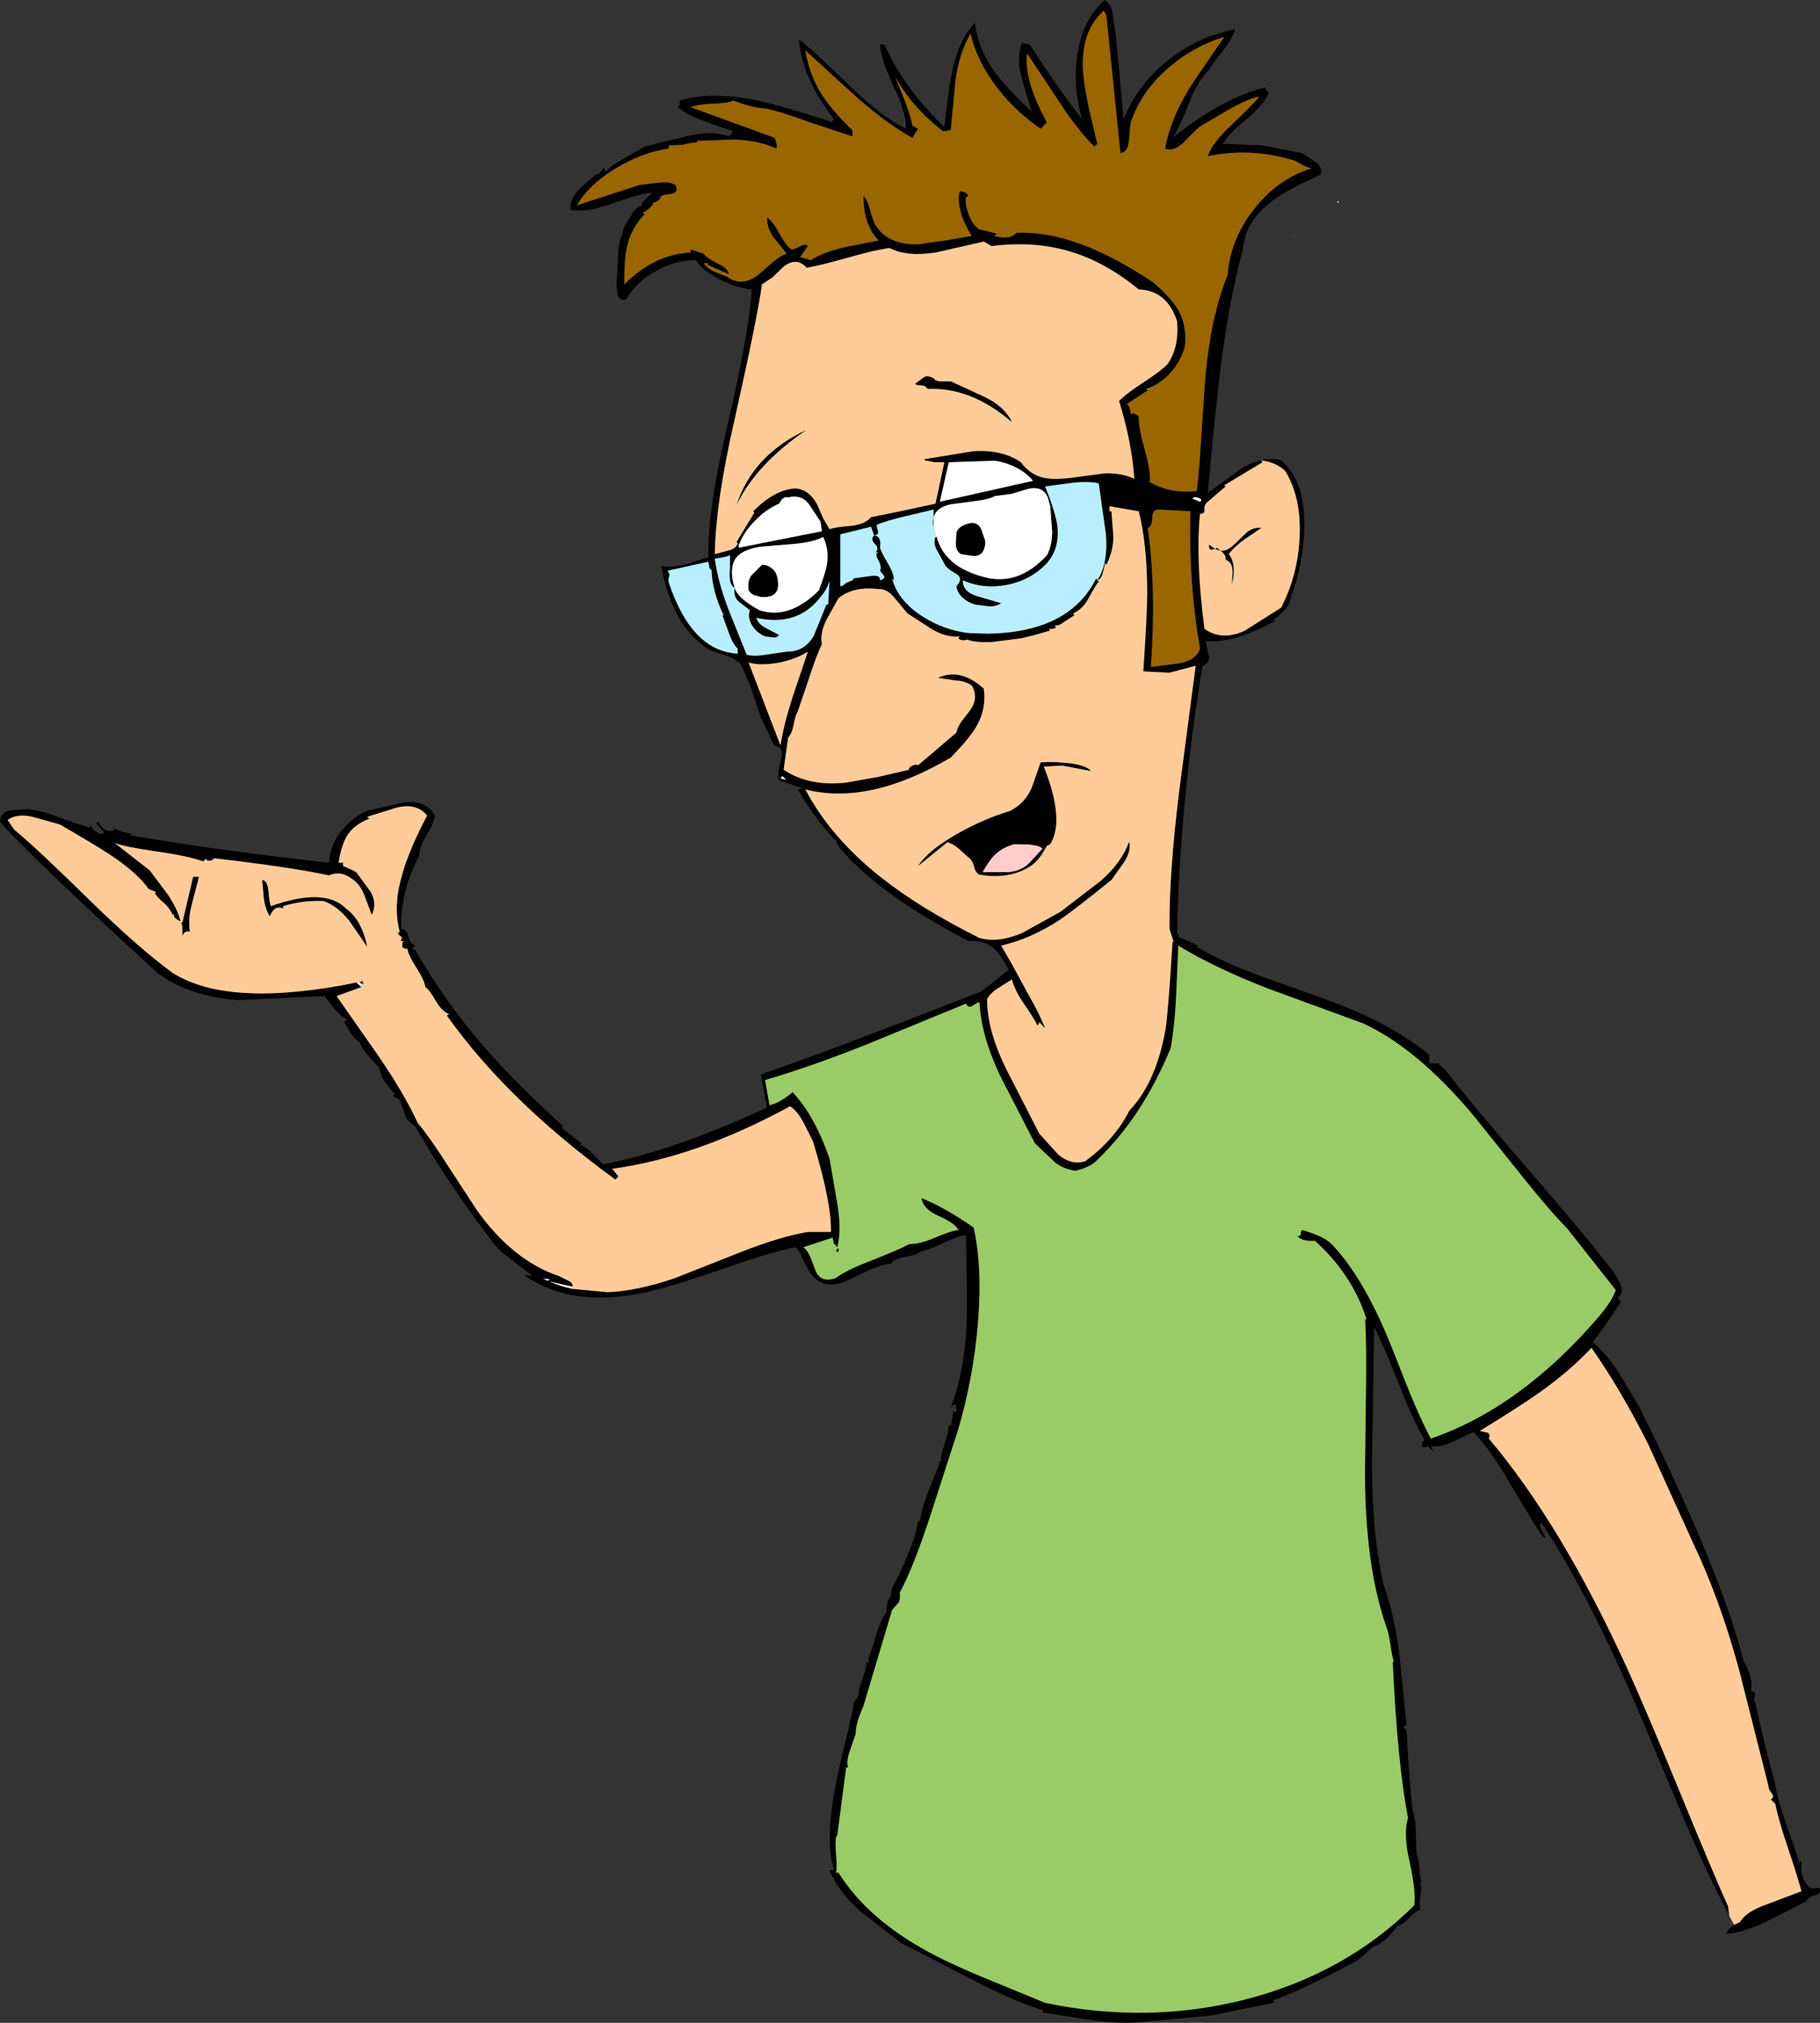
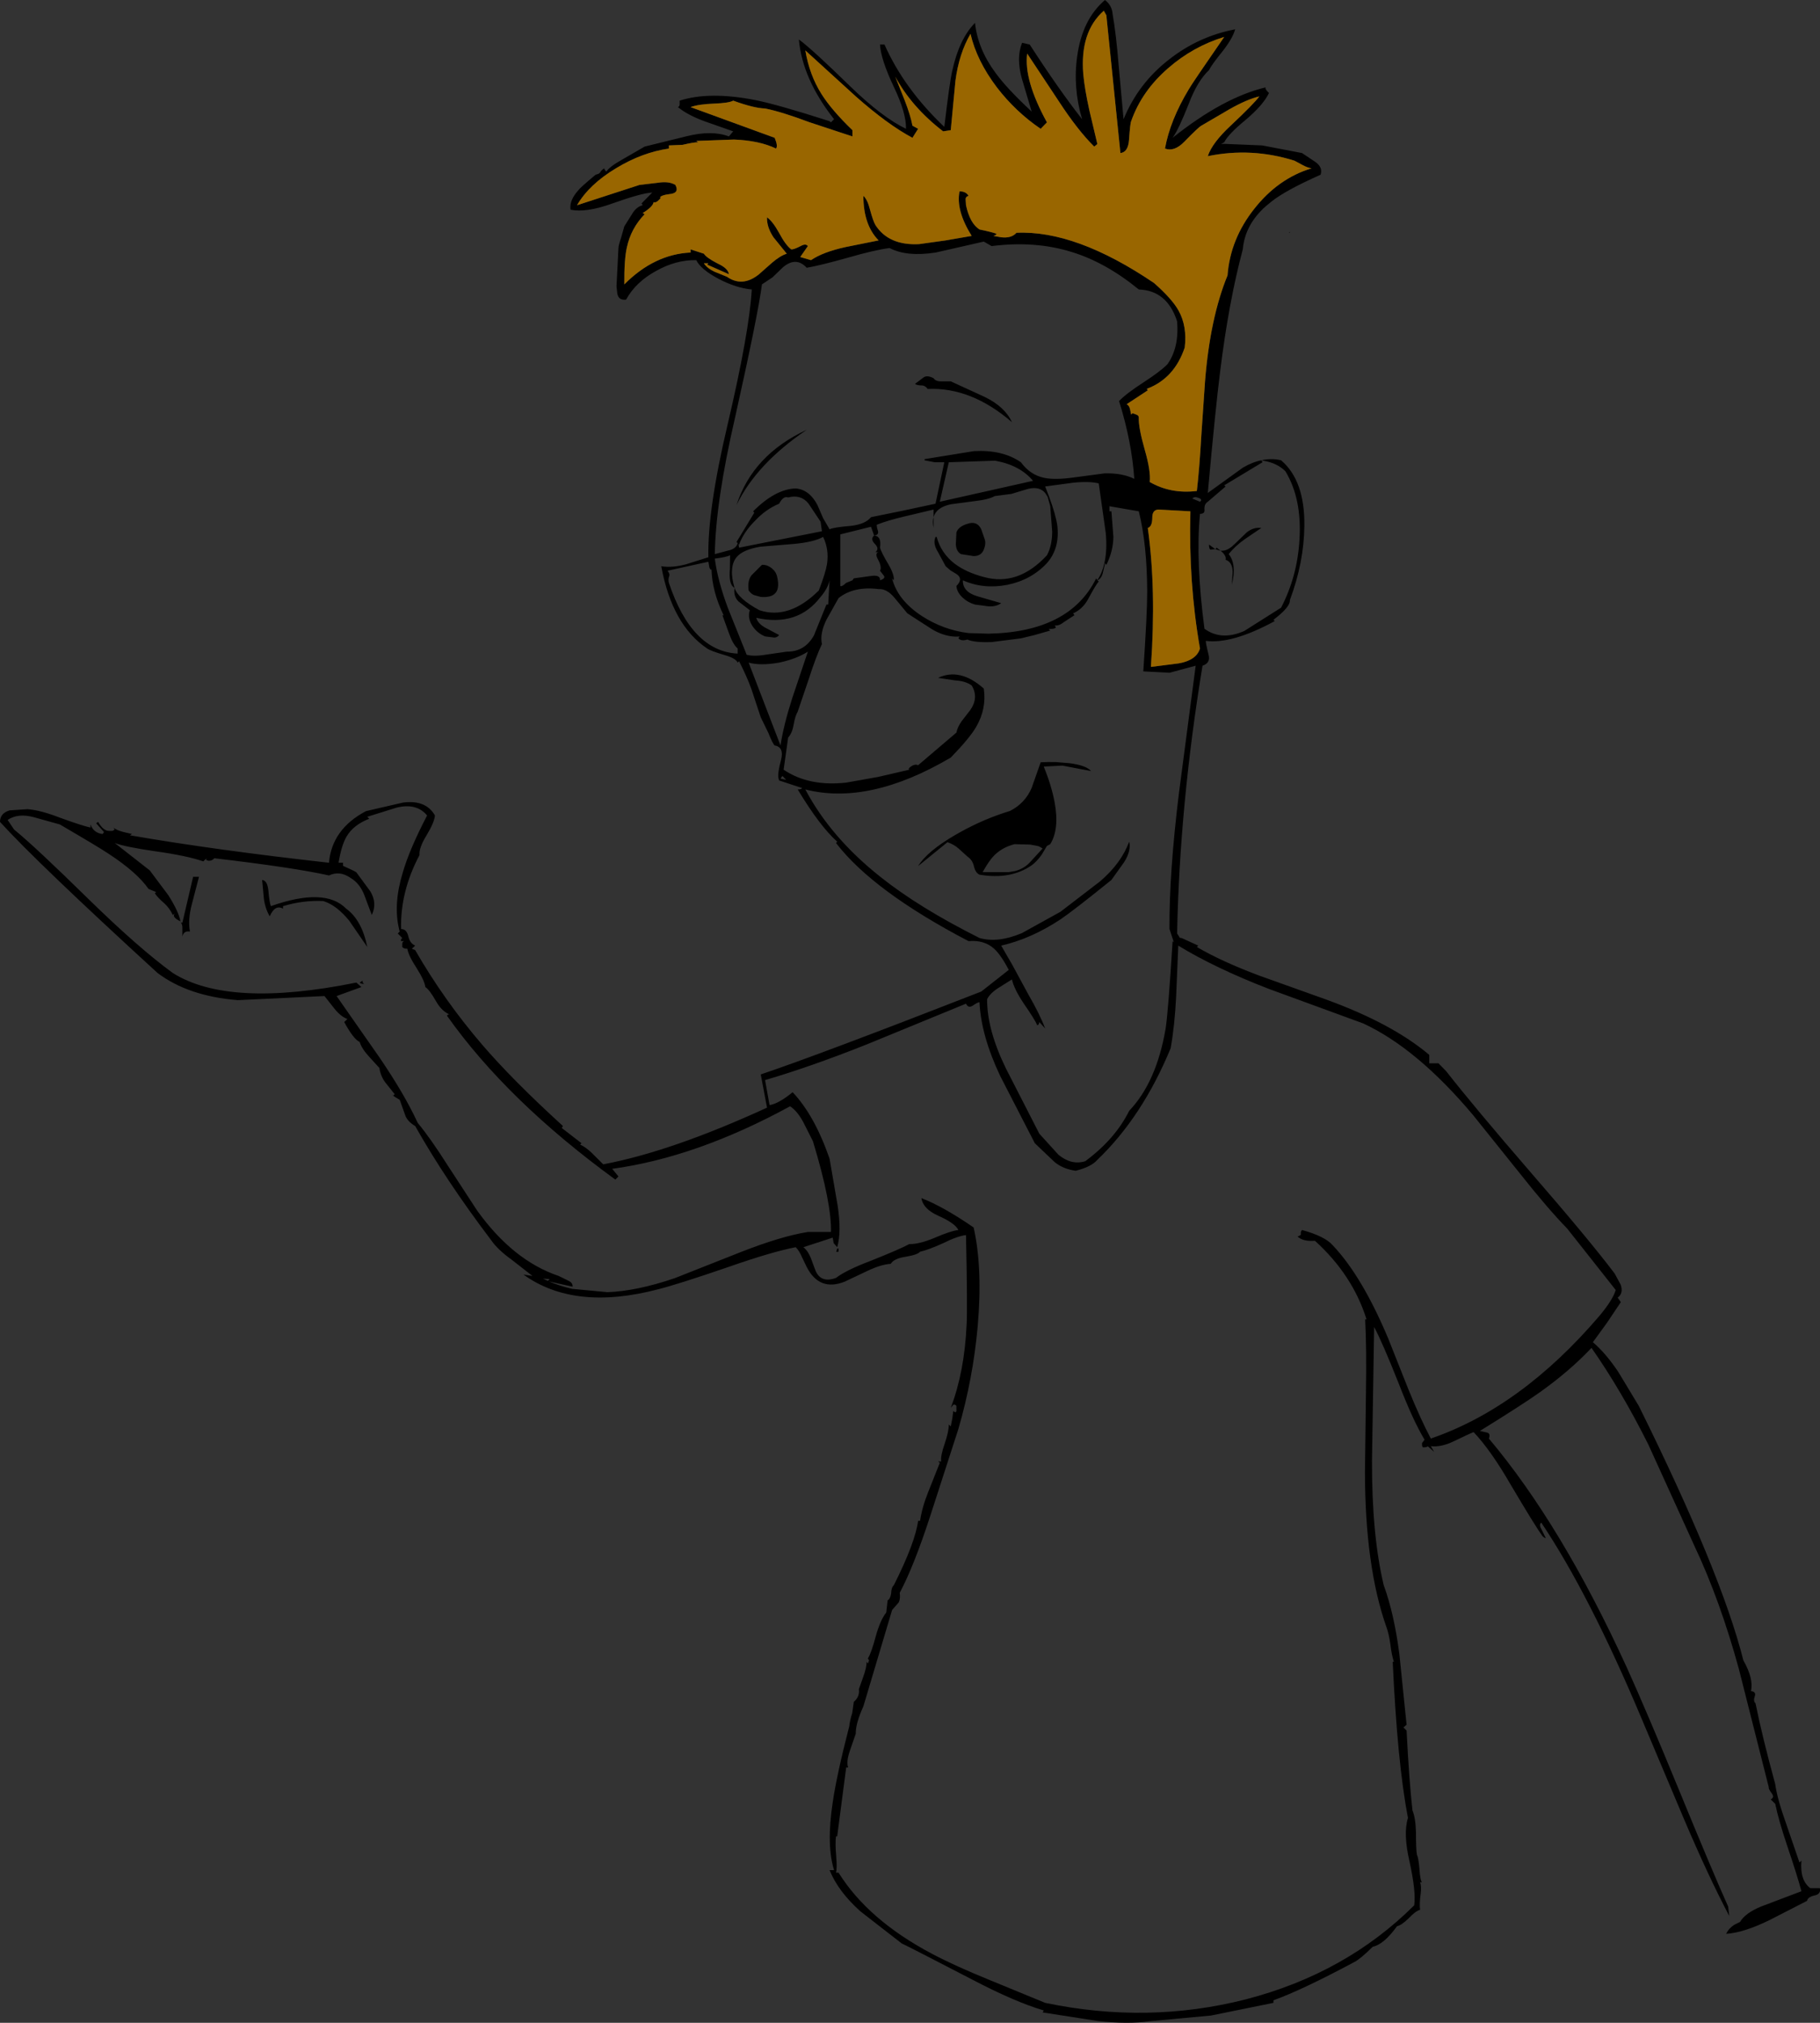
<svg xmlns="http://www.w3.org/2000/svg" height="517.45px" width="465.55px">
  <rect width="100%" height="100%" fill="#333333" stroke="none" />
  <g transform="matrix(1.0, 0.0, 0.0, 1.0, -267.75, -34.55)">
    <path d="M681.05 364.55 L668.65 348.85 Q663.5 343.55 656.35 334.5 L644.6 319.85 Q630.25 302.75 616.45 296.35 L592.4 287.55 Q578.55 282.2 569.15 276.45 L568.6 289.5 Q568.25 296.8 567.2 302.7 559.95 320.25 548.45 331.25 546.9 333.05 542.9 334.05 539.7 333.6 537.55 331.85 L532.45 327.0 523.6 309.8 Q518.7 299.45 518.3 290.95 517.95 290.85 516.5 291.85 515.4 292.5 514.85 291.3 L489.4 301.75 Q475.05 307.45 463.45 310.85 L464.6 317.25 Q466.9 316.9 470.5 313.95 476.1 319.85 479.95 330.95 L482.0 342.85 Q483.05 349.7 481.9 353.6 L481.0 352.55 480.75 351.15 473.25 353.6 Q474.4 354.5 475.15 356.35 L476.3 359.45 Q477.65 362.9 481.6 361.45 484.2 359.45 490.55 357.05 497.95 354.1 500.35 352.8 502.85 352.85 506.7 351.25 510.85 349.45 512.9 349.2 512.05 347.45 507.75 345.55 503.85 343.8 503.45 341.05 508.95 343.15 516.8 348.55 519.15 358.95 517.85 373.75 516.65 387.2 512.9 400.1 L505.8 422.05 Q501.55 435.15 497.9 442.0 498.1 443.55 497.65 444.45 L495.95 446.4 488.6 471.05 Q486.6 475.45 486.65 478.05 L485.1 482.55 Q484.2 485.2 484.7 486.7 L484.2 486.7 481.9 504.3 481.6 504.3 Q481.35 506.0 481.65 509.45 481.9 512.55 481.6 513.6 L482.25 513.6 Q489.8 525.7 506.15 534.35 511.9 537.4 520.75 541.0 L535.1 546.9 Q561.35 552.4 586.45 546.0 612.05 539.35 629.5 521.95 630.0 518.5 628.3 510.75 626.65 503.65 627.9 499.6 625.2 485.55 624.0 459.65 L624.3 459.65 Q623.75 458.05 623.4 455.15 623.0 452.35 622.35 450.65 616.95 435.25 616.9 411.25 L617.15 391.3 Q617.35 379.3 616.95 372.05 L617.3 372.05 Q613.75 360.7 604.1 351.95 601.05 352.2 599.65 350.85 600.55 350.6 600.5 350.25 600.4 349.65 600.8 349.2 606.65 350.8 608.65 353.1 616.15 361.0 622.85 376.95 L628.05 390.05 Q631.15 397.65 633.75 402.55 656.85 394.6 676.85 371.2 680.25 367.15 681.05 364.55 M710.1 524.7 Q704.7 514.45 698.45 499.75 L687.65 474.15 Q674.3 442.4 662.0 424.05 661.3 424.6 662.15 425.95 L663.15 428.0 Q662.9 428.05 662.3 427.5 660.45 424.95 654.15 414.3 649.1 405.55 644.7 400.9 643.95 401.15 639.4 403.35 636.3 404.8 633.75 404.5 L634.6 405.95 632.95 404.5 Q632.85 404.8 631.8 404.8 631.45 404.75 631.5 403.7 L632.15 402.85 Q629.2 397.95 625.55 388.5 621.45 378.15 619.25 374.0 L618.7 408.15 Q618.65 427.3 621.7 440.05 624.35 447.3 625.7 457.65 L627.55 475.75 626.75 476.45 627.55 477.25 Q628.2 490.1 629.05 497.65 629.85 499.6 629.95 503.25 629.95 507.8 630.2 509.05 630.6 509.75 630.85 512.8 631.05 515.65 631.5 516.05 L631.0 516.05 Q631.4 517.0 631.15 519.0 630.8 521.6 631.0 523.1 629.85 523.4 628.05 525.3 626.25 527.05 625.1 527.3 621.75 531.95 618.9 532.55 615.7 535.7 614.2 536.45 600.95 543.55 593.5 546.25 L593.5 546.9 577.5 550.15 561.85 551.6 Q556.3 552.4 548.55 551.55 L534.45 549.35 534.75 548.85 Q527.3 546.65 516.25 540.85 500.55 532.7 498.4 531.7 L487.85 523.5 Q482.15 518.4 479.95 512.95 L481.1 512.95 Q479.1 506.5 480.75 495.65 481.75 488.7 485.0 476.1 485.1 474.85 485.75 472.75 L486.15 469.9 Q487.7 468.6 487.45 466.65 L488.5 463.7 Q489.5 460.95 489.4 459.65 L489.75 460.1 490.05 459.3 489.75 458.8 Q490.6 457.5 491.75 453.2 492.9 449.0 494.45 447.05 L494.8 443.95 Q495.5 443.55 495.7 442.15 495.75 440.6 496.4 440.05 501.85 429.2 502.6 423.6 L503.1 423.6 Q503.6 420.15 505.25 416.05 L508.15 408.75 507.7 408.4 508.5 408.4 Q508.3 407.0 509.4 403.85 510.5 400.55 510.45 398.95 L510.95 399.45 511.35 397.4 511.6 395.5 512.1 395.85 Q512.5 395.65 512.4 395.2 L512.4 394.2 Q512.05 393.7 511.6 393.9 L510.95 394.7 Q514.45 385.5 515.0 373.5 515.25 369.5 514.85 350.5 512.65 350.75 509.05 352.55 505.2 354.3 503.1 354.75 502.45 355.55 499.35 356.05 496.4 356.5 495.6 357.85 493.15 358.0 489.65 359.65 L483.85 362.4 Q477.35 365.0 474.1 358.65 L472.85 356.05 Q472.2 354.5 471.3 353.6 465.25 354.75 454.1 358.65 441.3 363.05 436.15 364.35 414.7 370.0 401.65 360.6 L403.95 360.95 398.7 356.85 Q395.1 354.25 393.5 351.95 381.75 336.45 373.95 322.6 372.15 321.55 371.5 320.1 L370.0 315.9 368.45 314.95 368.05 314.45 368.4 314.8 368.7 314.45 366.35 311.5 Q365.1 309.85 364.8 307.75 L362.2 304.9 Q360.3 302.85 359.75 301.1 358.15 300.35 355.8 296.0 L356.65 295.2 356.4 295.15 Q354.7 294.4 353.2 292.45 L350.75 289.35 328.6 290.4 Q315.95 289.4 308.05 283.45 277.25 255.25 267.75 244.8 267.75 242.6 270.2 241.85 L274.75 241.55 Q278.0 241.75 283.15 243.75 288.95 245.85 290.9 246.25 L290.9 245.45 Q291.7 247.65 294.0 247.9 L294.35 247.4 292.35 245.15 292.85 244.8 Q294.15 247.1 295.65 247.1 L296.55 247.1 297.1 246.75 296.75 246.25 Q297.5 246.9 299.2 247.35 L301.5 247.9 301.0 248.25 301.4 248.3 Q322.8 252.0 351.9 255.25 352.65 246.65 361.35 242.05 L370.85 239.85 Q376.7 239.1 379.0 243.15 378.9 244.85 376.85 248.25 374.9 251.4 375.05 253.3 370.1 262.65 370.35 272.2 371.7 272.2 372.15 273.9 372.55 275.85 373.95 276.45 L373.1 277.25 373.95 277.6 Q381.35 290.45 391.05 301.75 398.85 310.85 411.75 322.6 L411.45 323.1 416.5 327.0 416.15 327.35 Q417.6 328.0 419.2 329.55 L422.05 332.4 Q439.55 329.1 463.95 317.9 L462.35 309.4 Q477.5 304.3 518.75 288.2 L525.8 282.65 Q523.75 278.8 522.05 277.25 519.5 274.95 515.5 275.3 491.1 262.55 481.6 250.2 L481.9 249.85 Q477.5 245.95 471.8 236.5 472.7 236.5 472.95 236.15 L467.05 234.2 466.9 233.7 Q466.6 232.35 467.55 228.9 468.35 225.65 465.9 225.25 465.4 224.8 464.3 222.05 L462.35 218.05 459.95 210.8 Q458.75 207.5 456.85 203.8 L456.8 203.7 456.45 204.05 Q455.95 202.95 453.2 202.15 449.6 201.1 448.65 200.45 439.65 194.4 436.9 179.4 439.7 179.85 443.25 178.9 L448.95 177.1 Q448.7 165.05 453.85 143.25 459.45 119.35 460.05 108.6 456.05 108.25 451.5 105.85 447.0 103.45 445.85 101.1 440.65 101.0 435.6 103.85 430.35 106.7 427.9 111.2 425.95 111.45 425.65 109.6 L425.45 107.8 425.95 98.0 Q425.95 97.35 426.6 95.45 L427.45 92.45 429.4 89.35 Q430.5 87.45 432.15 87.05 L431.85 86.6 434.6 83.8 Q431.8 83.95 424.25 86.65 417.7 89.0 413.7 88.2 413.3 85.85 415.75 83.15 416.15 82.55 420.1 79.25 421.15 79.0 421.3 78.6 421.55 78.1 422.35 77.6 422.25 77.85 422.85 78.45 423.65 77.2 426.85 75.4 L432.65 72.05 443.4 69.4 Q449.85 67.8 454.2 69.45 L455.3 68.15 448.05 65.6 Q443.75 64.05 441.15 61.95 441.6 61.8 441.6 61.2 L441.6 60.3 Q449.2 57.85 460.95 60.15 466.7 61.3 479.95 65.55 L480.3 65.85 481.1 65.05 Q473.0 54.75 472.1 44.65 475.35 47.0 485.35 56.75 493.4 64.55 499.5 67.5 499.6 63.5 496.4 56.8 493.05 49.7 492.85 45.95 L494.0 45.95 Q499.05 57.3 509.3 67.0 510.7 55.25 511.35 52.6 513.1 44.55 517.15 40.4 517.85 47.0 522.3 53.05 525.15 57.05 531.65 63.1 L529.15 54.7 Q527.65 49.3 529.2 45.5 L531.15 45.95 Q538.55 57.4 544.55 65.05 542.15 56.9 543.3 48.9 544.6 39.5 550.4 34.55 552.2 35.95 552.35 38.15 553.25 43.25 553.9 51.25 L555.15 65.05 Q558.9 55.9 566.75 49.8 574.3 43.85 583.7 42.05 583.1 44.25 580.65 47.45 577.65 51.15 577.0 52.5 574.05 55.25 571.85 61.05 569.25 67.65 567.7 69.8 580.6 59.5 591.5 56.9 591.25 57.3 592.35 58.35 590.85 61.45 586.4 65.2 581.9 68.9 580.9 70.95 L580.1 71.4 580.9 71.35 590.6 71.75 600.8 73.7 604.1 75.9 Q606.2 77.3 605.55 79.25 596.65 83.2 593.0 86.1 L591.6 87.25 Q586.2 92.0 585.65 98.35 582.05 111.75 579.85 129.65 578.65 139.1 576.7 160.65 L585.65 154.2 Q588.1 152.75 590.4 152.3 593.05 151.7 595.45 152.3 601.55 157.5 601.4 169.1 601.3 178.4 597.7 188.05 597.85 189.8 593.5 193.1 L593.8 193.4 593.7 193.5 Q582.9 199.35 576.2 198.5 576.1 198.8 576.9 202.05 577.45 204.15 575.35 204.85 569.5 240.45 568.85 273.35 L569.35 274.1 Q569.4 274.55 570.0 274.5 L574.25 276.45 573.9 276.8 Q580.1 280.45 589.8 284.1 L607.0 290.25 Q623.9 296.4 633.35 304.4 L633.35 306.55 635.7 306.55 637.7 308.6 Q644.6 317.45 659.55 334.75 674.05 351.45 680.75 360.3 L682.3 363.15 Q683.1 365.35 681.55 366.5 L682.35 367.65 678.8 372.95 675.2 377.9 Q678.45 380.65 681.7 385.5 L686.95 394.2 Q708.05 436.85 713.7 459.3 716.35 463.95 715.65 467.15 716.95 467.3 716.65 468.35 716.15 469.75 716.8 470.25 718.5 478.7 721.85 490.95 722.3 494.5 724.6 500.95 L728.05 511.0 728.55 510.5 Q728.1 515.5 730.8 517.55 L733.25 517.55 Q733.6 519.0 732.05 519.4 730.15 519.8 730.0 520.8 L720.45 525.7 Q713.85 528.95 709.3 529.25 709.9 527.9 711.35 526.95 L712.85 526.2 Q714.15 523.95 718.25 522.25 L728.55 518.35 Q727.55 514.55 724.95 506.85 722.7 500.15 721.85 496.0 L720.7 494.85 Q721.75 494.35 720.95 493.3 720.05 492.1 720.2 491.75 L712.55 461.5 Q707.7 443.8 701.15 429.95 L689.4 404.1 Q682.5 390.3 674.85 379.35 669.3 385.25 661.65 390.7 657.15 393.9 646.3 400.6 L648.05 401.0 Q649.1 401.2 648.6 402.55 667.25 424.7 683.9 461.15 688.95 472.3 697.15 492.25 705.95 513.7 709.8 522.25 L710.1 524.7 M561.35 134.4 L555.95 137.95 Q556.6 138.3 556.8 139.2 L557.1 140.6 557.45 140.25 558.4 140.6 Q559.05 140.8 559.05 141.4 558.95 143.9 560.6 149.7 562.15 155.1 561.85 157.85 567.2 160.95 573.9 160.15 574.55 154.6 575.05 145.9 L576.0 132.0 Q577.3 115.85 581.75 105.0 582.45 95.7 588.6 87.95 594.7 80.2 603.25 77.6 602.3 77.5 601.0 76.8 L598.85 75.65 Q587.85 72.2 576.7 74.5 577.8 71.1 582.65 66.6 588.55 61.05 589.9 59.2 586.6 60.0 582.15 62.55 L575.05 66.7 Q574.3 67.1 570.65 70.85 568.1 73.45 565.75 72.55 567.05 65.35 571.8 57.45 572.6 56.0 580.9 44.0 572.9 46.45 566.55 52.0 559.8 57.85 557.1 65.55 556.85 66.0 556.55 70.35 556.3 73.5 554.35 73.7 L550.75 38.45 550.1 37.3 Q543.95 42.7 544.85 53.55 545.2 57.3 546.4 62.75 L548.45 71.4 547.65 72.05 Q543.45 67.9 538.65 60.55 L530.5 48.25 Q529.6 55.0 535.55 65.85 L533.95 67.5 Q527.55 63.15 522.75 56.9 517.6 50.1 516.0 43.2 513.05 48.3 512.15 55.2 L510.95 67.85 509.0 68.15 Q500.95 61.95 496.75 54.15 L499.2 60.3 Q500.65 64.05 501.15 66.7 L502.6 67.5 501.15 69.8 Q494.85 66.45 486.7 59.25 L473.75 47.45 Q474.8 53.7 477.85 58.55 480.45 62.7 485.8 67.85 L485.8 69.45 474.75 65.8 Q467.7 63.15 463.45 62.3 460.7 62.25 455.3 60.3 454.25 60.9 450.5 61.05 446.4 61.2 444.4 61.95 L465.9 69.8 Q466.8 71.9 466.25 72.55 462.0 70.5 455.5 70.25 L445.85 70.6 446.35 70.95 Q445.35 70.9 442.35 71.6 L438.85 71.75 438.85 72.55 Q432.0 73.55 425.4 77.55 418.45 81.7 415.35 87.05 L431.35 81.85 436.05 81.3 Q438.85 80.85 440.5 81.85 441.55 83.8 439.4 84.15 436.8 84.45 436.55 85.1 437.1 84.95 436.25 85.75 435.5 86.5 434.95 86.25 434.75 87.45 432.15 89.05 L432.65 89.35 Q429.15 92.95 428.1 97.85 427.4 100.85 427.45 107.3 435.1 99.6 444.4 99.15 L444.4 98.35 447.8 99.45 Q448.45 100.5 451.4 102.0 454.0 103.2 454.2 104.7 L448.65 102.25 448.95 101.9 447.8 101.9 Q448.6 103.15 450.5 104.05 L453.7 105.35 Q457.65 108.1 461.85 104.75 L465.25 101.75 Q467.35 99.95 469.0 99.45 L465.6 95.25 Q463.85 92.6 463.95 90.15 465.4 91.15 467.05 94.15 468.7 97.25 470.15 98.35 470.8 98.4 472.55 97.5 473.85 96.75 474.4 97.5 L472.45 100.3 475.2 101.1 Q478.3 99.0 484.05 97.75 L492.5 96.05 Q488.6 92.1 488.6 84.65 489.65 85.6 490.3 88.2 491.1 91.15 491.7 92.15 495.1 97.4 502.85 97.0 L509.65 96.05 516.3 94.9 Q512.2 88.3 513.2 83.5 514.85 83.5 515.5 84.65 514.75 84.85 514.75 85.5 L514.85 87.05 Q515.85 91.7 518.3 93.25 522.1 94.05 522.7 94.4 L522.3 94.75 521.85 94.9 523.85 95.25 Q526.5 95.55 527.75 94.1 542.95 93.4 562.95 106.95 567.6 111.05 569.25 114.05 571.45 118.05 570.8 123.45 568.15 131.35 561.15 134.0 L561.0 134.05 561.35 134.4 M597.65 94.1 L597.45 94.1 597.65 93.85 597.65 94.1 M521.4 97.5 L519.4 96.35 507.1 99.15 Q499.7 100.3 495.3 98.0 491.45 98.5 484.7 100.45 477.6 102.45 474.1 103.05 471.4 100.1 468.05 102.9 L465.35 105.5 462.65 107.3 Q461.65 115.05 455.8 141.25 450.8 162.9 450.6 176.3 L453.95 175.4 Q456.0 175.0 456.45 173.55 L456.45 173.5 456.15 173.2 460.7 165.7 460.4 165.35 Q466.1 159.65 471.3 159.5 474.8 159.8 476.85 163.75 L478.3 167.1 479.95 169.95 Q480.9 169.45 485.6 169.05 489.15 168.6 490.55 166.85 L498.65 165.2 507.05 163.4 509.3 152.8 506.85 152.8 504.25 152.3 504.25 152.0 516.9 149.95 Q524.2 149.55 528.9 152.8 531.25 156.05 534.9 156.8 537.6 157.35 542.35 156.7 L550.25 155.65 Q554.75 155.5 557.9 157.05 557.25 147.5 554.0 137.15 555.8 135.25 560.2 132.4 564.6 129.55 566.4 127.7 569.4 123.45 568.85 116.75 566.3 108.85 559.05 108.6 550.55 101.65 541.85 99.0 532.55 96.1 521.4 97.5 M504.0 131.1 Q504.9 130.45 506.55 131.3 507.1 132.15 508.6 132.1 L510.95 132.1 519.65 136.1 Q524.8 138.6 526.6 142.55 516.2 133.55 505.05 134.05 504.4 133.15 503.5 133.15 502.35 133.15 501.8 132.75 L504.0 131.1 M507.05 171.9 L507.35 171.9 Q508.45 176.05 511.95 178.75 514.85 180.95 519.4 182.15 528.15 184.6 535.55 176.6 536.85 174.25 536.9 170.6 L536.4 164.05 535.75 161.7 535.55 161.35 Q534.15 158.8 530.75 159.6 L526.45 160.9 522.2 161.45 Q520.65 162.35 517.0 162.75 L510.95 163.55 Q507.25 164.35 506.55 166.85 L506.55 168.8 506.55 169.55 Q506.2 168.0 506.55 166.85 L506.55 164.9 499.2 166.65 Q494.7 167.7 492.0 168.8 L492.1 169.6 492.35 170.45 Q492.55 171.4 491.35 171.55 L490.55 169.3 482.7 171.25 482.7 184.45 Q483.1 184.7 484.2 183.65 L485.8 183.0 486.15 182.5 490.45 181.9 Q493.0 181.5 492.85 183.0 494.45 182.5 493.75 181.7 L492.85 180.55 Q493.4 179.65 492.35 177.7 491.45 176.05 492.5 175.8 L491.7 175.8 Q492.75 174.9 491.55 173.7 490.3 172.45 491.35 171.55 493.3 171.7 492.85 174.65 493.15 175.8 495.05 179.0 496.5 181.5 496.4 183.0 L495.95 182.5 Q497.3 188.0 503.5 192.1 509.05 195.7 515.5 196.5 L520.6 196.65 Q541.35 196.25 548.15 182.5 L548.45 182.95 Q549.7 181.1 550.25 178.6 551.0 175.3 550.6 170.9 L548.8 158.2 Q546.25 157.6 542.1 158.05 L535.1 159.0 536.1 161.6 Q537.8 166.2 538.2 168.95 538.9 174.8 535.55 178.6 531.55 182.9 525.45 184.15 519.35 185.35 514.05 183.0 513.95 185.9 517.65 187.05 L523.85 188.85 Q522.5 189.8 520.55 189.65 L517.15 189.2 Q515.35 188.7 513.95 187.4 512.5 186.0 512.4 184.45 514.2 182.65 512.5 181.45 L510.85 180.45 509.65 179.4 507.7 175.8 Q506.3 173.6 507.05 171.9 M548.5 183.0 L548.45 182.95 548.45 183.0 548.5 183.0 548.8 183.3 Q548.1 184.05 545.95 188.05 544.55 190.45 542.25 191.45 L542.6 191.95 542.55 191.95 539.95 193.65 Q538.65 194.7 537.55 194.55 L537.85 195.05 Q537.7 195.4 536.4 195.45 L536.15 195.45 536.0 195.45 536.4 195.85 532.4 197.0 528.9 197.85 521.4 198.8 Q516.9 198.95 515.2 198.15 513.7 198.65 512.9 197.85 L513.2 197.35 512.9 197.4 Q509.6 197.55 506.2 195.55 L499.85 191.45 496.5 187.4 Q494.55 185.1 492.5 185.25 486.15 184.45 482.25 187.55 L479.2 193.0 Q477.4 196.6 478.0 199.3 476.5 202.45 474.65 208.2 L471.8 216.6 Q471.15 217.65 470.75 220.0 470.4 222.05 469.35 223.25 L468.2 231.45 Q474.65 235.8 484.2 234.75 L492.35 233.3 500.35 231.45 Q499.9 231.2 500.9 230.55 501.8 229.95 502.6 230.3 L512.4 221.95 Q512.65 220.55 513.8 218.95 L515.9 216.25 Q518.2 213.0 516.3 209.9 514.75 208.75 512.0 208.6 L507.7 207.95 Q513.35 205.3 519.4 210.7 520.15 215.85 517.45 220.5 515.8 223.35 510.95 228.35 490.05 240.65 473.75 236.5 480.25 248.8 493.0 258.9 502.85 266.75 518.3 274.5 523.0 275.85 529.15 273.25 L539.0 267.8 549.1 260.05 Q554.55 255.4 556.6 249.85 557.15 252.15 555.3 255.1 L552.05 259.65 Q542.4 267.45 539.0 269.75 531.5 274.7 523.85 276.45 L526.6 281.2 530.75 288.85 Q533.75 294.05 535.1 297.65 L533.6 296.0 Q533.6 296.6 533.1 296.85 532.45 295.35 529.55 291.15 527.15 287.55 526.6 285.1 L523.1 287.3 Q521.05 288.6 520.25 290.15 520.2 297.9 525.05 307.85 L533.6 324.55 538.5 329.95 Q541.85 332.7 545.35 331.6 553.0 325.95 556.6 318.7 563.55 311.4 565.9 297.75 566.55 293.75 567.7 275.3 L568.05 275.65 567.9 275.25 566.9 272.2 Q566.8 257.9 569.35 237.2 L573.6 204.85 566.9 206.65 560.2 206.3 Q561.2 191.6 561.2 185.9 561.15 173.75 559.05 165.35 L551.55 164.05 551.55 165.35 552.05 165.35 552.55 171.9 Q552.5 175.55 550.75 179.05 L550.4 178.6 550.35 179.0 549.85 181.1 Q549.5 182.55 548.5 183.0 M515.2 168.55 Q517.7 167.7 518.75 169.95 L519.6 172.4 Q520.05 173.5 519.4 175.15 518.75 176.8 516.8 176.8 L513.55 176.3 Q512.3 175.55 512.25 173.7 L512.4 170.75 Q512.9 169.25 515.2 168.55 M522.3 152.4 L510.45 152.8 508.15 162.9 532.0 157.55 Q528.65 153.55 522.3 152.4 M562.5 167.1 Q562.45 169.3 561.35 169.6 563.55 185.25 562.15 205.15 L569.25 204.25 Q573.8 203.45 574.7 200.45 571.75 183.55 572.25 165.35 L564.1 164.9 Q562.45 164.95 562.5 167.1 M590.85 152.4 L590.4 152.3 590.7 152.8 581.0 158.65 580.9 158.7 581.25 159.0 576.7 162.9 Q575.75 163.5 575.85 164.9 576.0 166.0 574.7 166.0 573.55 178.0 575.85 195.4 580.2 198.55 586.05 195.95 L595.45 190.0 Q599.6 182.0 600.15 172.65 600.8 162.1 596.55 155.1 594.4 152.95 590.85 152.4 M574.4 161.95 Q573.25 161.45 572.75 162.1 L574.7 162.9 Q575.45 162.35 574.4 161.95 M577.35 175.15 Q577.0 174.9 577.0 173.85 L578.65 175.05 578.95 174.65 580.0 175.45 580.75 175.4 Q582.05 175.25 583.7 173.6 L586.65 170.75 Q588.4 169.35 590.4 169.6 L586.2 172.45 Q583.6 174.3 582.05 176.3 584.15 178.9 582.85 184.15 L583.05 180.85 Q583.0 178.3 581.25 177.75 581.55 176.75 580.0 175.45 L578.65 175.05 578.3 175.05 577.35 175.15 M438.5 180.55 Q439.15 181.35 438.95 181.9 438.6 182.7 438.85 183.65 444.7 201.15 456.45 201.75 L456.45 200.45 Q455.25 199.45 454.2 196.5 L452.55 191.95 452.85 191.95 Q449.9 185.85 449.75 180.2 449.5 180.5 449.2 179.7 L448.95 178.25 438.5 180.55 M474.55 163.35 Q472.6 160.95 469.35 161.8 468.1 161.35 467.05 163.4 463.6 164.85 460.85 167.8 458.0 170.65 456.8 173.85 L456.65 173.75 456.8 174.65 478.0 170.45 477.65 168.0 474.55 163.35 M459.95 181.75 L462.65 179.05 Q463.95 178.95 465.2 179.95 466.3 180.85 466.55 182.15 467.85 187.7 462.35 187.25 L460.7 186.8 Q459.95 186.55 459.25 185.6 458.9 183.2 459.95 181.75 M455.65 184.95 Q456.55 187.7 462.0 190.65 469.6 193.15 477.2 185.6 478.9 181.2 479.3 178.85 479.85 175.05 478.3 171.9 475.85 173.25 470.75 173.7 L462.25 174.4 Q457.75 175.15 456.15 177.1 455.1 178.4 455.0 180.4 454.85 182.3 455.65 184.95 454.25 184.2 454.4 180.95 L454.45 180.2 454.5 176.6 Q453.45 177.1 450.6 177.45 451.3 183.0 453.95 190.1 L458.75 202.05 Q460.7 202.55 463.8 202.0 L469.0 201.25 Q473.6 201.3 475.95 197.1 L479.15 189.2 479.6 189.2 479.95 183.0 Q479.5 185.1 477.65 187.25 471.8 194.95 461.2 192.6 461.65 194.15 463.65 195.2 L467.05 197.0 Q466.4 197.8 465.45 197.6 L463.45 197.35 Q461.4 196.5 460.2 194.65 458.9 192.6 459.55 190.65 L456.7 188.45 Q455.3 187.1 455.65 184.95 M456.15 163.75 Q460.3 150.9 474.1 144.5 461.25 153.2 456.15 163.75 M474.4 201.25 Q471.4 203.15 467.05 204.05 462.3 204.9 459.25 204.05 L467.4 225.25 Q468.2 220.0 470.4 213.15 L474.4 201.25 M467.45 233.65 Q467.45 233.8 467.8 233.8 L468.85 234.05 467.9 233.05 467.45 233.65 M382.4 293.9 Q380.6 293.0 379.3 290.7 377.6 287.7 376.55 287.05 376.35 285.4 374.35 282.25 372.2 278.95 371.95 277.25 370.95 277.25 370.65 276.8 L370.65 275.95 Q370.65 275.45 371.15 275.3 L370.35 275.3 Q370.15 274.95 370.65 274.5 L369.5 273.35 370.0 272.85 369.85 272.35 369.85 272.3 Q368.3 265.9 370.75 257.85 372.45 251.9 377.0 243.15 374.3 239.9 369.2 241.15 L362.0 243.4 361.7 243.5 362.2 244.0 Q358.15 245.55 356.4 248.55 355.1 250.75 354.35 255.25 L355.5 255.25 355.5 256.05 Q358.65 257.45 358.9 257.7 L362.5 262.6 Q364.3 265.65 362.85 268.6 L360.95 263.55 Q359.8 260.55 357.45 259.15 354.7 257.2 351.9 258.5 342.7 256.45 322.55 254.1 322.05 254.75 321.15 254.75 L320.6 254.6 Q320.4 254.45 320.6 254.1 L319.75 254.9 Q315.6 253.45 307.35 252.3 299.5 251.15 297.1 250.2 L306.05 257.2 310.8 263.55 Q313.5 267.8 313.9 270.25 311.6 269.1 312.45 268.3 L311.95 268.6 Q311.05 266.75 309.75 265.6 308.1 264.2 307.35 263.05 L307.7 262.75 305.75 261.95 Q302.8 257.7 295.45 252.9 292.75 251.1 283.05 245.45 L276.4 243.6 Q272.35 242.5 269.7 244.3 L271.35 246.75 Q276.7 251.1 290.55 264.7 303.3 277.15 311.95 283.45 326.3 292.5 358.9 285.9 L360.2 287.05 353.85 289.35 364.85 305.1 Q371.3 314.6 374.6 321.8 377.85 325.7 382.35 332.8 L389.75 344.15 Q398.95 357.0 410.65 360.95 L413.0 362.1 Q414.35 362.7 414.2 363.7 L408.15 362.35 Q411.05 363.55 414.1 364.25 L423.1 365.1 Q430.6 364.85 440.4 361.5 L457.35 354.8 Q467.55 350.8 474.4 349.7 L480.3 349.7 480.3 350.0 Q480.6 342.65 475.7 326.5 L473.25 321.65 Q471.7 318.75 469.85 317.55 445.95 330.6 424.35 333.55 L425.95 335.5 425.15 336.3 Q397.5 316.15 382.1 294.4 L382.1 294.35 Q382.4 293.9 382.85 294.05 L382.4 293.9 M350.45 265.05 Q345.3 264.8 340.15 266.35 L340.15 267.0 Q338.1 265.85 336.75 268.95 335.6 267.05 335.25 264.45 L334.8 259.65 Q336.15 259.8 336.4 262.35 336.7 265.65 337.05 266.35 350.9 261.45 356.3 267.0 360.3 269.9 361.7 276.8 L357.1 270.1 Q353.85 266.1 350.45 265.05 M359.75 285.9 L360.55 285.4 Q360.35 285.9 360.9 286.25 L360.35 286.2 Q359.9 286.1 359.75 285.9 M408.35 361.75 L406.65 361.65 407.9 362.2 408.35 361.75 M482.25 354.75 L481.65 354.8 481.9 353.95 482.25 353.95 482.25 354.75 M541.45 229.8 Q545.6 230.35 546.85 231.8 L539.5 230.4 534.75 230.65 Q536.75 235.65 537.5 239.7 538.8 246.6 536.4 250.5 L535.55 250.95 534.2 253.2 Q532.95 254.95 531.65 255.9 526.25 259.65 518.3 258.3 517.3 257.85 516.9 256.25 516.55 254.55 515.2 253.65 L513.05 251.7 Q511.8 250.55 510.1 250.0 L502.6 256.1 Q504.9 252.35 512.0 248.2 L513.6 247.3 Q519.55 244.0 526.1 242.0 529.95 240.05 531.65 236.1 L533.95 229.55 Q535.95 229.45 537.85 229.5 L541.45 229.8 M519.1 257.65 L525.8 257.65 527.5 257.35 Q529.65 256.75 531.1 255.25 L534.45 251.6 Q533.95 251.25 533.35 251.0 L531.25 250.6 527.25 250.5 Q524.0 251.35 521.95 253.5 520.8 254.65 519.1 257.65 M318.65 258.85 L316.85 265.75 Q315.75 269.9 316.35 272.85 314.7 272.6 314.4 274.15 L314.4 272.05 Q314.45 271.05 314.0 270.55 L314.4 270.6 317.15 258.85 318.65 258.85" fill="#000000" fill-rule="evenodd" stroke="none" />
-     <path d="M681.05 364.55 Q680.25 367.15 676.85 371.2 656.85 394.6 633.75 402.55 631.15 397.65 628.05 390.05 L622.85 376.95 Q616.15 361.0 608.65 353.1 606.65 350.8 600.8 349.2 600.4 349.65 600.5 350.25 600.55 350.6 599.65 350.85 601.05 352.2 604.1 351.95 613.75 360.7 617.3 372.05 L616.95 372.05 Q617.35 379.3 617.15 391.3 L616.9 411.25 Q616.95 435.25 622.35 450.65 623.0 452.35 623.4 455.15 623.75 458.05 624.3 459.65 L624.0 459.65 Q625.2 485.55 627.9 499.6 626.65 503.65 628.3 510.75 630.0 518.5 629.5 521.95 612.05 539.35 586.45 546.0 561.35 552.4 535.1 546.9 L520.75 541.0 Q511.9 537.4 506.15 534.35 489.8 525.7 482.25 513.6 L481.6 513.6 Q481.9 512.55 481.65 509.45 481.35 506.0 481.6 504.3 L481.9 504.3 484.2 486.7 484.7 486.7 Q484.2 485.2 485.1 482.55 L486.65 478.05 Q486.6 475.45 488.6 471.05 L495.95 446.4 497.65 444.45 Q498.1 443.55 497.9 442.0 501.55 435.15 505.8 422.05 L512.9 400.1 Q516.65 387.2 517.85 373.75 519.15 358.95 516.8 348.55 508.95 343.15 503.45 341.05 503.85 343.8 507.75 345.55 512.05 347.45 512.9 349.2 510.85 349.45 506.7 351.25 502.85 352.85 500.35 352.8 497.95 354.1 490.55 357.05 484.2 359.45 481.6 361.45 477.65 362.9 476.3 359.45 L475.15 356.35 Q474.4 354.5 473.25 353.6 L480.75 351.15 481.0 352.55 481.9 353.6 Q483.05 349.7 482.0 342.85 L479.95 330.95 Q476.1 319.85 470.5 313.95 466.9 316.9 464.6 317.25 L463.45 310.85 Q475.05 307.45 489.4 301.75 L514.85 291.3 Q515.4 292.5 516.5 291.85 517.95 290.85 518.3 290.95 518.7 299.45 523.6 309.8 L532.45 327.0 537.55 331.85 Q539.7 333.6 542.9 334.05 546.9 333.05 548.45 331.25 559.95 320.25 567.2 302.7 568.25 296.8 568.6 289.5 L569.15 276.45 Q578.55 282.2 592.4 287.55 L616.45 296.35 Q630.25 302.75 644.6 319.85 L656.35 334.5 Q663.5 343.55 668.65 348.85 L681.05 364.55 M482.25 354.75 L482.25 353.95 481.9 353.95 481.65 354.8 482.25 354.75" fill="#99cc66" fill-rule="evenodd" stroke="none" />
-     <path d="M711.35 526.95 L710.1 524.7 709.8 522.25 Q705.95 513.7 697.15 492.25 688.95 472.3 683.9 461.15 667.25 424.7 648.6 402.55 649.1 401.2 648.05 401.0 L646.3 400.6 Q657.15 393.9 661.65 390.7 669.3 385.25 674.85 379.35 682.5 390.3 689.4 404.1 L701.15 429.95 Q707.7 443.8 712.55 461.5 L720.2 491.75 Q720.05 492.1 720.95 493.3 721.75 494.35 720.7 494.85 L721.85 496.0 Q722.7 500.15 724.95 506.85 727.55 514.55 728.55 518.35 L718.25 522.25 Q714.15 523.95 712.85 526.2 L711.35 526.95 M521.4 97.5 Q532.55 96.1 541.85 99.0 550.55 101.65 559.05 108.6 566.3 108.85 568.85 116.75 569.4 123.45 566.4 127.7 564.6 129.55 560.2 132.4 555.8 135.25 554.0 137.15 557.25 147.5 557.9 157.05 554.75 155.5 550.25 155.65 L542.35 156.7 Q537.6 157.35 534.9 156.8 531.25 156.05 528.9 152.8 524.2 149.55 516.9 149.95 L504.25 152.0 504.25 152.3 506.85 152.8 509.3 152.8 507.05 163.4 498.65 165.2 490.55 166.85 Q489.15 168.6 485.6 169.05 480.9 169.45 479.95 169.95 L478.3 167.1 476.85 163.75 Q474.8 159.8 471.3 159.5 466.1 159.65 460.4 165.35 L460.7 165.7 456.15 173.2 456.45 173.5 456.45 173.55 Q456.0 175.0 453.95 175.4 L450.6 176.3 Q450.8 162.9 455.8 141.25 461.65 115.05 462.65 107.3 L465.35 105.5 468.05 102.9 Q471.4 100.1 474.1 103.05 477.6 102.45 484.7 100.45 491.45 98.5 495.3 98.0 499.7 100.3 507.1 99.15 L519.4 96.35 521.4 97.5 M504.0 131.1 L501.8 132.75 Q502.35 133.15 503.5 133.15 504.4 133.15 505.05 134.05 516.2 133.55 526.6 142.55 524.8 138.6 519.65 136.1 L510.95 132.1 508.6 132.1 Q507.1 132.15 506.55 131.3 504.9 130.45 504.0 131.1 M548.5 183.0 Q549.5 182.55 549.85 181.1 L550.35 179.0 550.75 179.05 Q552.5 175.55 552.55 171.9 L552.05 165.35 551.55 165.35 551.55 164.05 559.05 165.35 Q561.15 173.75 561.2 185.9 561.2 191.6 560.2 206.3 L566.9 206.65 573.6 204.85 569.35 237.2 Q566.8 257.9 566.9 272.2 L567.9 275.25 567.7 275.3 Q566.55 293.75 565.9 297.75 563.55 311.4 556.6 318.7 553.0 325.95 545.35 331.6 541.85 332.7 538.5 329.95 L533.6 324.55 525.05 307.85 Q520.2 297.9 520.25 290.15 521.05 288.6 523.1 287.3 L526.6 285.1 Q527.15 287.55 529.55 291.15 532.45 295.35 533.1 296.85 533.6 296.6 533.6 296.0 L535.1 297.65 Q533.75 294.05 530.75 288.85 L526.6 281.2 523.85 276.45 Q531.5 274.7 539.0 269.75 542.4 267.45 552.05 259.65 L555.3 255.1 Q557.15 252.15 556.6 249.85 554.55 255.4 549.1 260.05 L539.0 267.8 529.15 273.25 Q523.0 275.85 518.3 274.5 502.85 266.75 493.0 258.9 480.25 248.8 473.75 236.5 490.05 240.65 510.95 228.35 515.8 223.35 517.45 220.5 520.15 215.85 519.4 210.7 513.35 205.3 507.7 207.95 L512.0 208.6 Q514.75 208.75 516.3 209.9 518.2 213.0 515.9 216.25 L513.8 218.95 Q512.65 220.55 512.4 221.95 L502.6 230.3 Q501.8 229.95 500.9 230.55 499.9 231.2 500.35 231.45 L492.35 233.3 484.2 234.75 Q474.65 235.8 468.2 231.45 L469.35 223.25 Q470.4 222.05 470.75 220.0 471.15 217.65 471.8 216.6 L474.65 208.2 Q476.5 202.45 478.0 199.3 477.4 196.6 479.2 193.0 L482.25 187.55 Q486.15 184.45 492.5 185.25 494.55 185.1 496.5 187.4 L499.85 191.45 506.2 195.55 Q509.6 197.55 512.9 197.4 L512.9 197.85 Q513.7 198.65 515.2 198.15 516.9 198.95 521.4 198.8 L528.9 197.85 532.4 197.0 536.4 195.85 536.4 195.45 Q537.7 195.4 537.85 195.05 L537.55 194.55 Q538.65 194.7 539.95 193.65 L542.55 191.95 542.6 191.95 542.25 191.45 Q544.55 190.45 545.95 188.05 548.1 184.05 548.8 183.3 L548.5 183.0 M590.7 152.8 L590.85 152.4 Q594.4 152.95 596.55 155.1 600.8 162.1 600.15 172.65 599.6 182.0 595.45 190.0 L586.05 195.95 Q580.2 198.55 575.85 195.4 573.55 178.0 574.7 166.0 576.0 166.0 575.85 164.9 575.75 163.5 576.7 162.9 L581.25 159.0 581.0 158.65 590.7 152.8 M577.35 175.15 L578.3 175.05 578.65 175.05 580.0 175.45 Q581.55 176.75 581.25 177.75 583.0 178.3 583.05 180.85 L582.85 184.15 Q584.15 178.9 582.05 176.3 583.6 174.3 586.2 172.45 L590.4 169.6 Q588.4 169.35 586.65 170.75 L583.7 173.6 Q582.05 175.25 580.75 175.4 L580.0 175.45 578.95 174.65 578.65 175.05 577.0 173.85 Q577.0 174.9 577.35 175.15 M456.15 163.75 Q461.25 153.2 474.1 144.5 460.3 150.9 456.15 163.75 M474.4 201.25 L470.4 213.15 Q468.2 220.0 467.4 225.25 L459.25 204.05 Q462.3 204.9 467.05 204.05 471.4 203.15 474.4 201.25 M362.0 243.4 L369.2 241.15 Q374.3 239.9 377.0 243.15 372.45 251.9 370.75 257.85 368.3 265.9 369.85 272.3 L369.85 272.35 370.0 272.85 369.5 273.35 370.65 274.5 Q370.15 274.95 370.35 275.3 L371.15 275.3 Q370.65 275.45 370.65 275.95 L370.65 276.8 Q370.95 277.25 371.95 277.25 372.2 278.95 374.35 282.25 376.35 285.4 376.55 287.05 377.6 287.7 379.3 290.7 380.6 293.0 382.4 293.9 L382.1 294.35 382.1 294.4 Q397.5 316.15 425.15 336.3 L425.95 335.5 424.35 333.55 Q445.95 330.6 469.85 317.55 471.7 318.75 473.25 321.65 L475.7 326.5 Q480.6 342.65 480.3 350.0 L480.3 349.7 474.4 349.7 Q467.55 350.8 457.35 354.8 L440.4 361.5 Q430.6 364.85 423.1 365.1 L414.1 364.25 414.2 363.7 Q414.35 362.7 413.0 362.1 L410.65 360.95 Q398.95 357.0 389.75 344.15 L382.35 332.8 Q377.85 325.7 374.6 321.8 371.3 314.6 364.85 305.1 L353.85 289.35 360.2 287.05 360.35 286.2 360.9 286.25 Q360.35 285.9 360.55 285.4 L359.75 285.9 358.9 285.9 Q326.3 292.5 311.95 283.45 303.3 277.15 290.55 264.7 276.7 251.1 271.35 246.75 L269.7 244.3 Q272.35 242.5 276.4 243.6 L283.05 245.45 Q292.75 251.1 295.45 252.9 302.8 257.7 305.75 261.95 L307.7 262.75 307.35 263.05 Q308.1 264.2 309.75 265.6 311.05 266.75 311.95 268.6 L312.45 268.3 Q311.6 269.1 313.9 270.25 313.5 267.8 310.8 263.55 L306.05 257.2 297.1 250.2 Q299.5 251.15 307.35 252.3 315.6 253.45 319.75 254.9 L320.6 254.6 321.15 254.75 Q322.05 254.75 322.55 254.1 342.7 256.45 351.9 258.5 354.7 257.2 357.45 259.15 359.8 260.55 360.95 263.55 L362.85 268.6 Q364.3 265.65 362.5 262.6 L358.9 257.7 Q358.65 257.45 355.5 256.05 L355.5 255.25 354.35 255.25 Q355.1 250.75 356.4 248.55 358.15 245.55 362.2 244.0 L362.0 243.4 M350.45 265.05 Q353.85 266.1 357.1 270.1 L361.7 276.8 Q360.3 269.9 356.3 267.0 350.9 261.45 337.05 266.35 336.7 265.65 336.4 262.35 336.15 259.8 334.8 259.65 L335.25 264.45 Q335.6 267.05 336.75 268.95 338.1 265.85 340.15 267.0 L340.15 266.35 Q345.3 264.8 350.45 265.05 M541.45 229.8 L537.85 229.5 Q535.95 229.45 533.95 229.55 L531.65 236.1 Q529.95 240.05 526.1 242.0 519.55 244.0 513.6 247.3 L512.0 248.2 Q504.9 252.35 502.6 256.1 L510.1 250.0 Q511.8 250.55 513.05 251.7 L515.2 253.65 Q516.55 254.55 516.9 256.25 517.3 257.85 518.3 258.3 526.25 259.65 531.65 255.9 532.95 254.95 534.2 253.2 L535.55 250.95 536.4 250.5 Q538.8 246.6 537.5 239.7 536.75 235.65 534.75 230.65 L539.5 230.4 546.85 231.8 Q545.6 230.35 541.45 229.8 M318.65 258.85 L317.15 258.85 314.4 270.6 314.0 270.55 Q314.45 271.05 314.4 272.05 L314.4 274.15 Q314.7 272.6 316.35 272.85 315.75 269.9 316.85 265.75 L318.65 258.85" fill="#ffcc99" fill-rule="evenodd" stroke="none" />
    <path d="M561.15 134.0 Q568.15 131.35 570.8 123.45 571.45 118.05 569.25 114.05 567.6 111.05 562.95 106.95 542.95 93.4 527.75 94.1 526.5 95.55 523.85 95.25 L521.85 94.9 522.3 94.75 522.7 94.4 Q522.1 94.05 518.3 93.25 515.85 91.7 514.85 87.05 L514.75 85.5 Q514.75 84.85 515.5 84.65 514.85 83.5 513.2 83.5 512.2 88.3 516.3 94.9 L509.65 96.05 502.85 97.0 Q495.1 97.4 491.7 92.15 491.1 91.15 490.3 88.2 489.65 85.6 488.6 84.65 488.6 92.1 492.5 96.05 L484.05 97.75 Q478.3 99.0 475.2 101.1 L472.45 100.3 474.4 97.5 Q473.85 96.75 472.55 97.5 470.8 98.4 470.15 98.35 468.7 97.25 467.05 94.15 465.4 91.15 463.95 90.15 463.85 92.6 465.6 95.25 L469.0 99.45 Q467.35 99.95 465.25 101.75 L461.85 104.75 Q457.65 108.1 453.7 105.35 L450.5 104.05 Q448.6 103.15 447.8 101.9 L448.95 101.9 448.65 102.25 454.2 104.7 Q454.0 103.2 451.4 102.0 448.45 100.5 447.8 99.45 L444.4 98.35 444.4 99.15 Q435.1 99.6 427.45 107.3 427.4 100.85 428.1 97.85 429.15 92.95 432.65 89.35 L432.15 89.05 Q434.75 87.45 434.95 86.25 435.5 86.5 436.25 85.75 437.1 84.95 436.55 85.1 436.8 84.45 439.4 84.15 441.55 83.8 440.5 81.85 438.85 80.85 436.05 81.3 L431.35 81.85 415.35 87.05 Q418.45 81.7 425.4 77.55 432.0 73.55 438.85 72.55 L438.85 71.75 442.35 71.6 Q445.35 70.9 446.35 70.95 L445.85 70.6 455.5 70.25 Q462.0 70.5 466.25 72.55 466.8 71.9 465.9 69.8 L444.4 61.95 Q446.4 61.2 450.5 61.05 454.25 60.9 455.3 60.3 460.7 62.25 463.45 62.3 467.7 63.15 474.75 65.8 L485.8 69.45 485.8 67.85 Q480.45 62.7 477.85 58.55 474.8 53.7 473.75 47.45 L486.7 59.25 Q494.85 66.45 501.15 69.8 L502.6 67.5 501.15 66.7 Q500.65 64.05 499.2 60.3 L496.75 54.15 Q500.95 61.95 509.0 68.15 L510.95 67.85 512.15 55.2 Q513.05 48.3 516.0 43.2 517.6 50.1 522.75 56.9 527.55 63.15 533.95 67.5 L535.55 65.85 Q529.6 55.0 530.5 48.25 L538.65 60.55 Q543.45 67.9 547.65 72.05 L548.45 71.4 546.4 62.75 Q545.2 57.3 544.85 53.55 543.95 42.7 550.1 37.3 L550.75 38.45 554.35 73.7 Q556.3 73.5 556.55 70.35 556.85 66.0 557.1 65.55 559.8 57.85 566.55 52.0 572.9 46.45 580.9 44.0 572.6 56.0 571.8 57.45 567.05 65.35 565.75 72.55 568.1 73.45 570.65 70.85 574.3 67.1 575.05 66.7 L582.15 62.55 Q586.6 60.0 589.9 59.2 588.55 61.05 582.65 66.6 577.8 71.1 576.7 74.5 587.85 72.2 598.85 75.65 L601.0 76.8 Q602.3 77.5 603.25 77.6 594.7 80.2 588.6 87.95 582.45 95.7 581.75 105.0 577.3 115.85 576.0 132.0 L575.05 145.9 Q574.55 154.6 573.9 160.15 567.2 160.95 561.85 157.85 562.15 155.1 560.6 149.7 558.95 143.9 559.05 141.4 559.05 140.8 558.4 140.6 L557.45 140.25 557.1 140.6 556.8 139.2 Q556.6 138.3 555.95 137.95 L561.35 134.4 561.15 134.0 M562.5 167.1 Q562.45 164.95 564.1 164.9 L572.25 165.35 Q571.75 183.55 574.7 200.45 573.8 203.45 569.25 204.25 L562.15 205.15 Q563.55 185.25 561.35 169.6 562.45 169.3 562.5 167.1" fill="#996600" fill-rule="evenodd" stroke="none" />
-     <path d="M561.35 134.4 L561.0 134.05 561.15 134.0 561.35 134.4 M609.6 86.35 L609.75 86.25 610.2 85.95 610.2 86.35 609.6 86.35 M506.55 169.55 L506.55 168.8 506.55 166.85 Q507.25 164.35 510.95 163.55 L517.0 162.75 Q520.65 162.35 522.2 161.45 L526.45 160.9 530.75 159.6 Q534.15 158.8 535.55 161.35 L535.75 161.7 536.4 164.05 536.9 170.6 Q536.85 174.25 535.55 176.6 528.15 184.6 519.4 182.15 514.85 180.95 511.95 178.75 508.45 176.05 507.35 171.9 L507.05 171.9 506.55 169.55 M548.45 182.95 L548.5 183.0 548.45 183.0 548.45 182.95 M550.35 179.0 L550.4 178.6 550.75 179.05 550.35 179.0 M567.9 275.25 L568.05 275.65 567.7 275.3 567.9 275.25 M512.9 197.4 L513.2 197.35 512.9 197.85 512.9 197.4 M536.4 195.85 L536.0 195.45 536.15 195.45 536.4 195.45 536.4 195.85 M515.2 168.55 Q512.9 169.25 512.4 170.75 L512.25 173.7 Q512.3 175.55 513.55 176.3 L516.8 176.8 Q518.75 176.8 519.4 175.15 520.05 173.5 519.6 172.4 L518.75 169.95 Q517.7 167.7 515.2 168.55 M522.3 152.4 Q528.65 153.55 532.0 157.55 L508.15 162.9 510.45 152.8 522.3 152.4 M590.85 152.4 L590.7 152.8 590.4 152.3 590.85 152.4 M581.0 158.65 L581.25 159.0 580.9 158.7 581.0 158.65 M574.4 161.95 Q575.45 162.35 574.7 162.9 L572.75 162.1 Q573.25 161.45 574.4 161.95 M474.55 163.35 L477.65 168.0 478.0 170.45 456.8 174.65 456.65 173.75 456.8 173.85 Q458.0 170.65 460.85 167.8 463.6 164.85 467.05 163.4 468.1 161.35 469.35 161.8 472.6 160.95 474.55 163.35 M459.95 181.75 Q458.9 183.2 459.25 185.6 459.95 186.55 460.7 186.8 L462.35 187.25 Q467.85 187.7 466.55 182.15 466.3 180.85 465.2 179.95 463.95 178.95 462.65 179.05 L459.95 181.75 M455.65 184.95 Q454.85 182.3 455.0 180.4 455.1 178.4 456.15 177.1 457.75 175.15 462.25 174.4 L470.75 173.7 Q475.85 173.25 478.3 171.9 479.85 175.05 479.3 178.85 478.9 181.2 477.2 185.6 469.6 193.15 462.0 190.65 456.55 187.7 455.65 184.95 M467.45 233.65 L467.9 233.05 468.85 234.05 467.8 233.8 Q467.45 233.8 467.45 233.65 M382.4 293.9 L382.85 294.05 Q382.4 293.9 382.1 294.35 L382.4 293.9 M414.1 364.25 Q411.05 363.55 408.15 362.35 L414.2 363.7 414.1 364.25 M360.2 287.05 L358.9 285.9 359.75 285.9 Q359.9 286.1 360.35 286.2 L360.2 287.05 M319.75 254.9 L320.6 254.1 Q320.4 254.45 320.6 254.6 L319.75 254.9 M362.2 244.0 L361.7 243.5 362.0 243.4 362.2 244.0 M408.35 361.75 L407.9 362.2 406.65 361.65 408.35 361.75" fill="#ffffff" fill-rule="evenodd" stroke="none" />
-     <path d="M506.55 169.55 L507.05 171.9 Q506.3 173.6 507.7 175.8 L509.65 179.4 510.85 180.45 512.5 181.45 Q514.2 182.65 512.4 184.45 512.5 186.0 513.95 187.4 515.35 188.7 517.15 189.2 L520.55 189.65 Q522.5 189.8 523.85 188.85 L517.65 187.05 Q513.95 185.9 514.05 183.0 519.35 185.35 525.45 184.15 531.55 182.9 535.55 178.6 538.9 174.8 538.2 168.95 537.8 166.2 536.1 161.6 L535.1 159.0 542.1 158.05 Q546.25 157.6 548.8 158.2 L550.6 170.9 Q551.0 175.3 550.25 178.6 549.7 181.1 548.45 182.95 L548.15 182.5 Q541.35 196.25 520.6 196.65 L515.5 196.5 Q509.05 195.7 503.5 192.1 497.3 188.0 495.95 182.5 L496.4 183.0 Q496.5 181.5 495.05 179.0 493.15 175.8 492.85 174.65 493.3 171.7 491.35 171.55 490.3 172.45 491.55 173.7 492.75 174.9 491.7 175.8 L492.5 175.8 Q491.45 176.05 492.35 177.7 493.4 179.65 492.85 180.55 L493.75 181.7 Q494.45 182.5 492.85 183.0 493.0 181.5 490.45 181.9 L486.15 182.5 485.8 183.0 484.2 183.65 Q483.1 184.7 482.7 184.45 L482.7 171.25 490.55 169.3 491.35 171.55 Q492.55 171.4 492.35 170.45 L492.1 169.6 492.0 168.8 Q494.7 167.7 499.2 166.65 L506.55 164.9 506.55 166.85 Q506.2 168.0 506.55 169.55 M438.5 180.55 L448.95 178.25 449.2 179.7 Q449.5 180.5 449.75 180.2 449.9 185.85 452.85 191.95 L452.55 191.95 454.2 196.5 Q455.25 199.45 456.45 200.45 L456.45 201.75 Q444.7 201.15 438.85 183.65 438.6 182.7 438.95 181.9 439.15 181.35 438.5 180.55 M455.65 184.95 Q455.3 187.1 456.7 188.45 L459.55 190.65 Q458.9 192.6 460.2 194.65 461.4 196.5 463.45 197.35 L465.45 197.6 Q466.4 197.8 467.05 197.0 L463.65 195.2 Q461.65 194.15 461.2 192.6 471.8 194.95 477.65 187.25 479.5 185.1 479.95 183.0 L479.6 189.2 479.15 189.2 475.95 197.1 Q473.6 201.3 469.0 201.25 L463.8 202.0 Q460.7 202.55 458.75 202.05 L453.95 190.1 Q451.3 183.0 450.6 177.45 453.45 177.1 454.5 176.6 L454.45 180.2 454.4 180.95 Q454.25 184.2 455.65 184.95" fill="#b9eeff" fill-rule="evenodd" stroke="none" />
-     <path d="M519.1 257.65 Q520.8 254.65 521.95 253.5 524.0 251.35 527.25 250.5 L531.25 250.6 533.35 251.0 Q533.95 251.25 534.45 251.6 L531.1 255.25 Q529.65 256.75 527.5 257.35 L525.8 257.65 519.1 257.65" fill="#ffcccc" fill-rule="evenodd" stroke="none" />
  </g>
</svg>